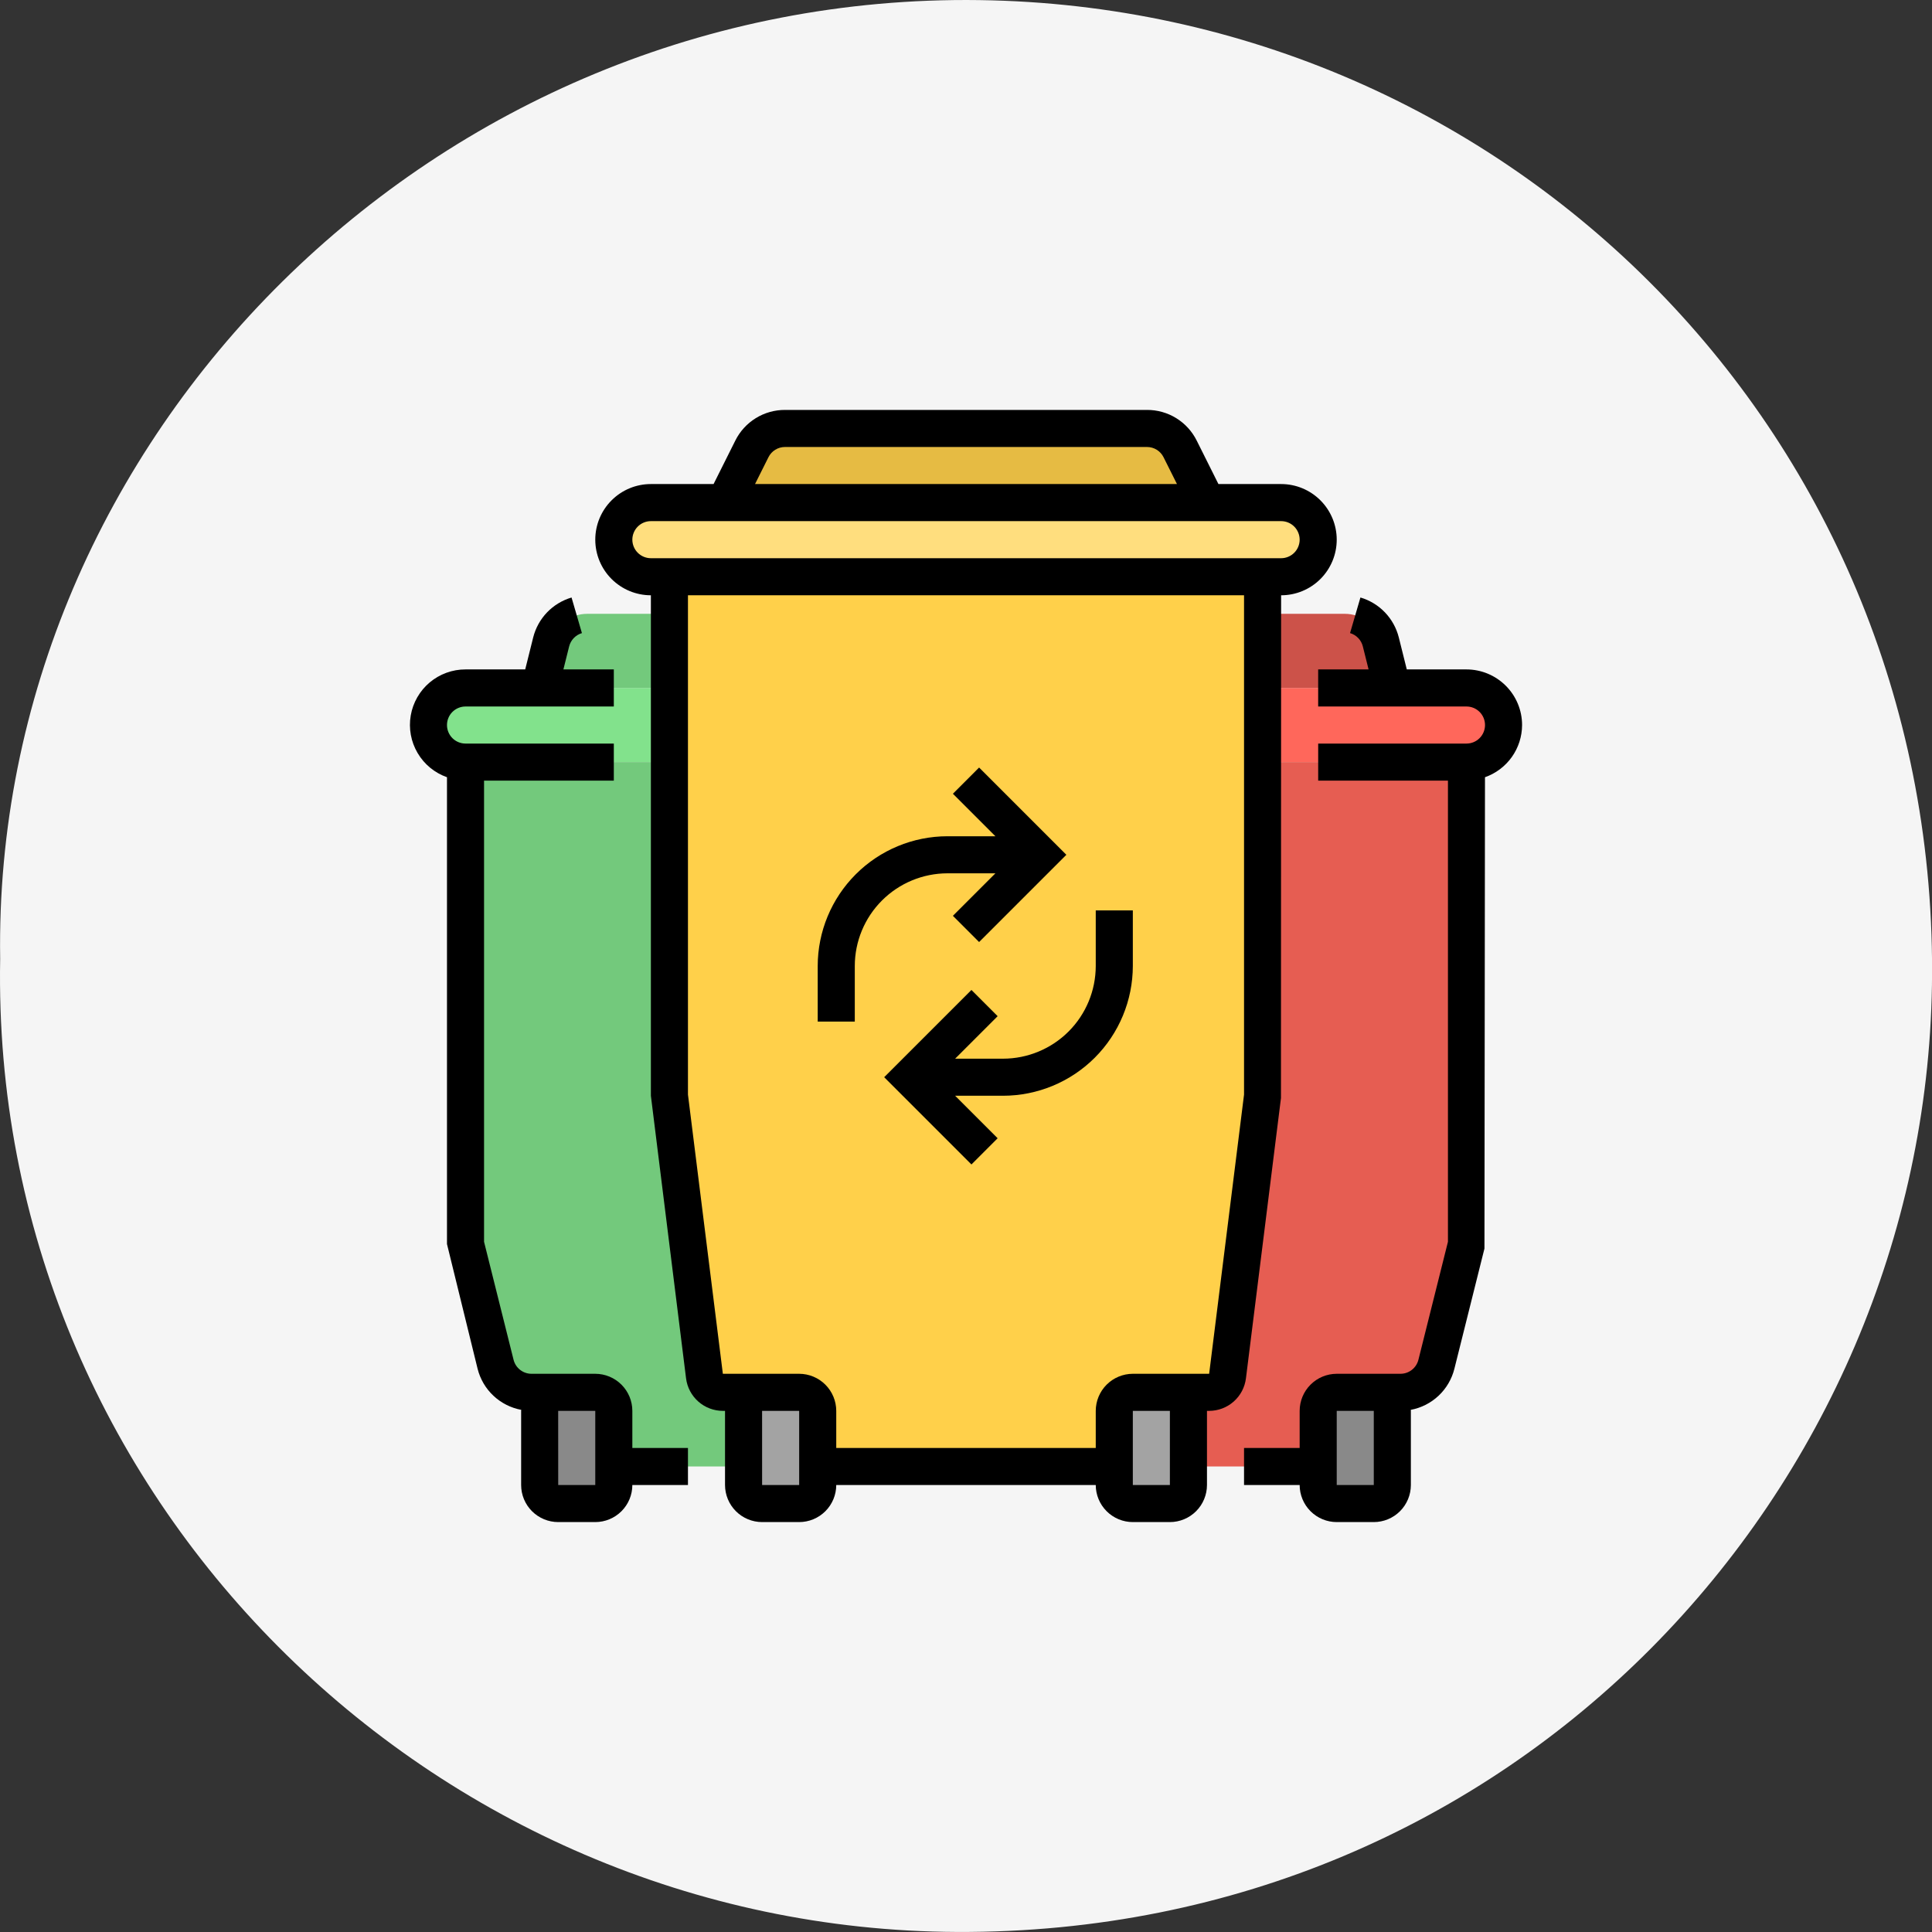
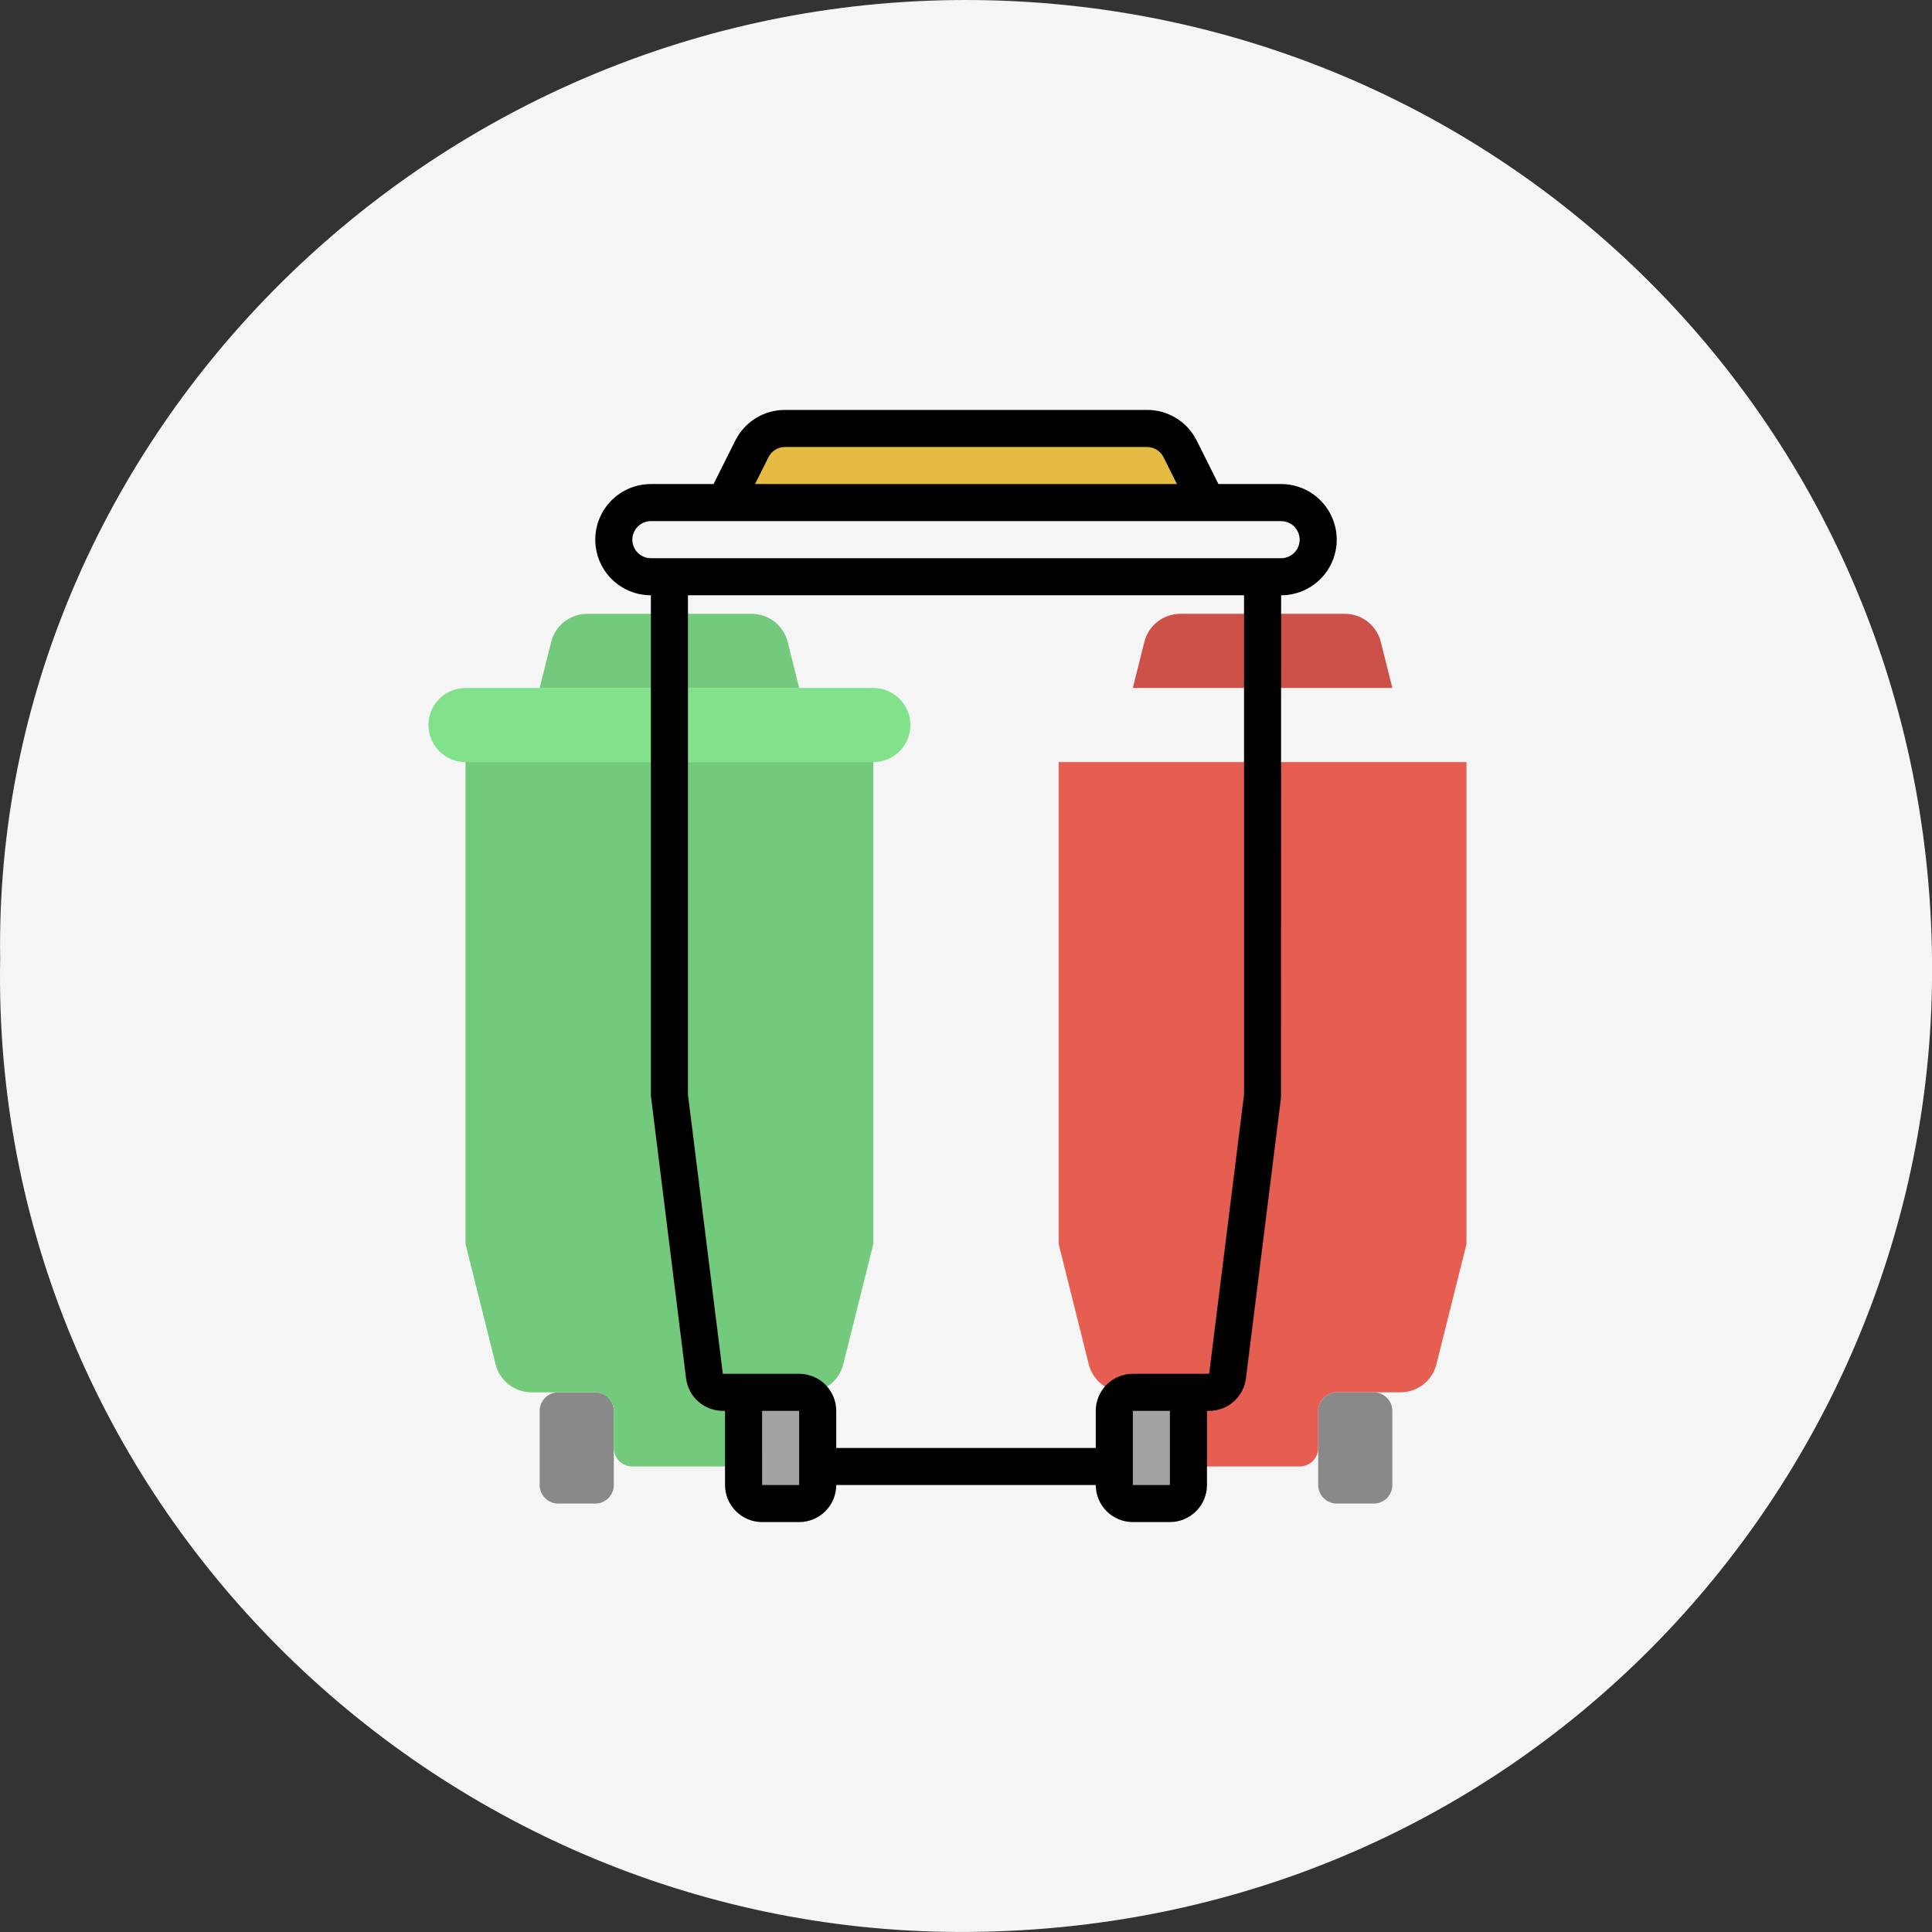
<svg xmlns="http://www.w3.org/2000/svg" width="114" height="114" viewBox="0 0 114 114" fill="none">
  <rect x="0" y="0" width="114" height="114" fill="#333333" stroke="none" />
  <path d="M0.01 56.581C-0.472 25.873 25.643 -0.438 57.785 0.006C89.04 0.436 114.5 25.814 113.997 58.139C113.537 87.804 89.471 114.145 56.463 113.997C25.529 113.862 -0.586 88.366 0.01 56.581Z" fill="#F5F5F5" />
-   <path d="M86.531 40.594H62.469C61.261 40.594 60.281 41.573 60.281 42.781C60.281 43.989 61.261 44.969 62.469 44.969H86.531C87.739 44.969 88.719 43.989 88.719 42.781C88.719 41.573 87.739 40.594 86.531 40.594Z" fill="#FF675B" />
  <path d="M78.875 88.719H81.062C81.667 88.719 82.156 88.229 82.156 87.625V83.25C82.156 82.646 81.667 82.156 81.062 82.156H78.875C78.271 82.156 77.781 82.646 77.781 83.25V87.625C77.781 88.229 78.271 88.719 78.875 88.719Z" fill="#898989" />
  <path d="M86.531 44.969V73.406L84.757 80.499C84.639 80.972 84.366 81.393 83.981 81.693C83.597 81.993 83.123 82.156 82.635 82.156H78.875C78.585 82.156 78.307 82.272 78.102 82.477C77.897 82.682 77.781 82.96 77.781 83.25V85.438C77.781 85.728 77.666 86.006 77.461 86.211C77.256 86.416 76.978 86.531 76.688 86.531H67.938V82.156H66.365C65.877 82.156 65.403 81.993 65.019 81.693C64.634 81.393 64.361 80.972 64.243 80.499L62.469 73.406V44.969H86.531Z" fill="#E65D52" />
  <path d="M79.354 36.219H69.646C69.158 36.219 68.684 36.382 68.3 36.682C67.915 36.982 67.642 37.403 67.524 37.876L66.844 40.594H82.156L81.477 37.876C81.359 37.403 81.086 36.982 80.701 36.682C80.317 36.382 79.842 36.219 79.354 36.219Z" fill="#CC5249" />
  <path d="M35.125 82.156H32.938C32.333 82.156 31.844 82.646 31.844 83.25V87.625C31.844 88.229 32.333 88.719 32.938 88.719H35.125C35.729 88.719 36.219 88.229 36.219 87.625V83.25C36.219 82.646 35.729 82.156 35.125 82.156Z" fill="#898989" />
  <path d="M51.531 40.594H27.469C26.261 40.594 25.281 41.573 25.281 42.781C25.281 43.989 26.261 44.969 27.469 44.969H51.531C52.739 44.969 53.719 43.989 53.719 42.781C53.719 41.573 52.739 40.594 51.531 40.594Z" fill="#82E28C" />
  <path d="M51.531 44.969V73.406L49.758 80.499C49.64 80.972 49.367 81.393 48.983 81.693C48.598 81.993 48.124 82.156 47.636 82.156H46.061L46.062 86.531H37.312C37.022 86.531 36.744 86.416 36.539 86.211C36.334 86.006 36.219 85.728 36.219 85.438V83.25C36.219 82.96 36.103 82.682 35.898 82.477C35.693 82.272 35.415 82.156 35.125 82.156H31.365C30.877 82.156 30.403 81.993 30.019 81.693C29.634 81.393 29.361 80.972 29.243 80.499L27.469 73.406V44.969H51.531ZM44.355 36.219H34.646C34.158 36.219 33.684 36.382 33.3 36.682C32.915 36.982 32.642 37.403 32.524 37.876L31.844 40.594H47.156L46.477 37.876C46.359 37.403 46.086 36.982 45.701 36.682C45.317 36.382 44.843 36.219 44.355 36.219Z" fill="#73C97C" />
-   <path d="M75.594 29.656H38.406C37.198 29.656 36.219 30.636 36.219 31.844C36.219 33.052 37.198 34.031 38.406 34.031H75.594C76.802 34.031 77.781 33.052 77.781 31.844C77.781 30.636 76.802 29.656 75.594 29.656Z" fill="#FFDE7E" />
  <path d="M47.156 82.156H44.969C44.365 82.156 43.875 82.646 43.875 83.25V87.625C43.875 88.229 44.365 88.719 44.969 88.719H47.156C47.76 88.719 48.25 88.229 48.25 87.625V83.25C48.25 82.646 47.76 82.156 47.156 82.156Z" fill="#A3A3A3" />
-   <path d="M74.5 34.031V64.656L72.433 81.198C72.4 81.463 72.271 81.706 72.071 81.883C71.871 82.059 71.613 82.156 71.347 82.156H66.844C66.554 82.156 66.275 82.272 66.07 82.477C65.865 82.682 65.75 82.96 65.75 83.25V85.438C65.75 85.728 65.635 86.006 65.43 86.211C65.225 86.416 64.946 86.531 64.656 86.531H49.344C49.054 86.531 48.776 86.416 48.57 86.211C48.365 86.006 48.25 85.728 48.25 85.438V83.25C48.25 82.96 48.135 82.682 47.93 82.477C47.724 82.272 47.446 82.156 47.156 82.156H42.653C42.387 82.156 42.129 82.059 41.929 81.883C41.729 81.706 41.6 81.463 41.567 81.198L39.5 64.656V34.031H74.5Z" fill="#FFD04A" />
  <path d="M66.844 88.719H69.031C69.635 88.719 70.125 88.229 70.125 87.625V83.25C70.125 82.646 69.635 82.156 69.031 82.156H66.844C66.24 82.156 65.75 82.646 65.75 83.25V87.625C65.75 88.229 66.24 88.719 66.844 88.719Z" fill="#A3A3A3" />
  <path d="M67.679 25.281H46.321C45.914 25.281 45.516 25.394 45.17 25.608C44.825 25.822 44.545 26.128 44.364 26.491L42.781 29.656H71.219L69.636 26.491C69.454 26.127 69.175 25.822 68.829 25.608C68.483 25.394 68.086 25.281 67.679 25.281Z" fill="#E6BB43" />
-   <path d="M37.312 83.25C37.312 82.67 37.081 82.114 36.671 81.704C36.261 81.294 35.705 81.063 35.125 81.062H31.365C31.12 81.063 30.883 80.981 30.691 80.831C30.498 80.681 30.362 80.47 30.303 80.233L28.562 73.272V46.062H36.219V43.875H27.469C27.179 43.875 26.901 43.76 26.695 43.555C26.49 43.349 26.375 43.071 26.375 42.781C26.375 42.491 26.49 42.213 26.695 42.008C26.901 41.803 27.179 41.688 27.469 41.688H36.219V39.5H33.244L33.583 38.142C33.63 37.957 33.724 37.787 33.856 37.65C33.989 37.512 34.154 37.411 34.337 37.357L33.725 35.257C33.176 35.419 32.678 35.721 32.281 36.133C31.885 36.546 31.602 37.055 31.462 37.61L30.991 39.5H27.469C26.696 39.498 25.947 39.771 25.355 40.268C24.764 40.766 24.367 41.457 24.236 42.219C24.105 42.981 24.248 43.764 24.64 44.431C25.031 45.098 25.646 45.604 26.375 45.861V73.406L28.181 80.765C28.333 81.374 28.656 81.925 29.113 82.355C29.57 82.785 30.14 83.075 30.757 83.19C30.757 83.211 30.75 83.229 30.75 83.25V87.625C30.751 88.205 30.981 88.761 31.391 89.171C31.802 89.581 32.358 89.812 32.938 89.812H35.125C35.705 89.812 36.261 89.581 36.671 89.171C37.081 88.761 37.312 88.205 37.312 87.625H40.594V85.438H37.312V83.25ZM35.125 87.625H32.938L32.936 83.25H35.125V87.625ZM89.812 42.781C89.812 41.911 89.466 41.077 88.85 40.462C88.235 39.847 87.401 39.501 86.531 39.5H83.009L82.538 37.612C82.398 37.056 82.116 36.547 81.719 36.133C81.322 35.72 80.824 35.418 80.274 35.256L79.661 37.356C79.845 37.41 80.011 37.511 80.143 37.648C80.276 37.786 80.37 37.956 80.416 38.142L80.755 39.5H77.78V41.688H86.531C86.821 41.688 87.1 41.803 87.305 42.008C87.51 42.213 87.625 42.491 87.625 42.781C87.625 43.071 87.51 43.349 87.305 43.555C87.1 43.76 86.821 43.875 86.531 43.875H77.781V46.062H85.438V73.272L83.696 80.233C83.637 80.47 83.501 80.68 83.308 80.831C83.116 80.981 82.879 81.062 82.635 81.062H78.875C78.295 81.063 77.739 81.294 77.329 81.704C76.919 82.114 76.688 82.67 76.688 83.25V85.438H73.406V87.625H76.688C76.688 88.205 76.919 88.761 77.329 89.171C77.739 89.581 78.295 89.812 78.875 89.812H81.062C81.642 89.812 82.199 89.581 82.609 89.171C83.019 88.761 83.249 88.205 83.25 87.625V83.25C83.25 83.229 83.245 83.21 83.243 83.19C83.86 83.075 84.43 82.785 84.887 82.355C85.343 81.925 85.666 81.373 85.818 80.765L87.592 73.672L87.623 45.861C88.261 45.637 88.814 45.22 89.207 44.669C89.599 44.117 89.81 43.458 89.812 42.781ZM81.062 87.625H78.875V83.25H81.062V87.625Z" fill="black" />
  <path d="M75.585 64.792L75.594 35.125C76.464 35.125 77.299 34.779 77.914 34.164C78.529 33.549 78.875 32.714 78.875 31.844C78.875 30.974 78.529 30.139 77.914 29.524C77.299 28.908 76.464 28.562 75.594 28.562H71.895L70.615 26.001C70.344 25.454 69.925 24.995 69.406 24.674C68.887 24.354 68.288 24.185 67.678 24.188H46.321C45.711 24.186 45.113 24.354 44.594 24.675C44.075 24.995 43.657 25.455 43.386 26.001L42.105 28.562H38.406C37.536 28.562 36.701 28.908 36.086 29.524C35.471 30.139 35.125 30.974 35.125 31.844C35.125 32.714 35.471 33.549 36.086 34.164C36.701 34.779 37.536 35.125 38.406 35.125V64.656L40.482 81.334C40.549 81.863 40.806 82.349 41.206 82.702C41.606 83.055 42.12 83.249 42.653 83.25H42.781V87.625C42.782 88.205 43.013 88.761 43.423 89.171C43.833 89.581 44.389 89.812 44.969 89.812H47.156C47.736 89.812 48.292 89.581 48.702 89.171C49.112 88.761 49.343 88.205 49.344 87.625H64.656C64.657 88.205 64.888 88.761 65.298 89.171C65.708 89.581 66.264 89.812 66.844 89.812H69.031C69.611 89.812 70.167 89.581 70.577 89.171C70.987 88.761 71.218 88.205 71.219 87.625V83.25H71.347C71.88 83.249 72.394 83.055 72.794 82.702C73.194 82.349 73.451 81.863 73.518 81.334L75.585 64.792ZM45.343 26.98C45.433 26.798 45.573 26.645 45.745 26.538C45.918 26.431 46.117 26.375 46.321 26.375H67.679C67.882 26.375 68.082 26.431 68.255 26.538C68.427 26.645 68.567 26.798 68.657 26.98L69.449 28.562H44.551L45.343 26.98ZM37.312 31.844C37.313 31.554 37.428 31.276 37.633 31.071C37.838 30.866 38.116 30.75 38.406 30.75H75.594C75.884 30.75 76.162 30.865 76.367 31.07C76.572 31.276 76.688 31.554 76.688 31.844C76.688 32.134 76.572 32.412 76.367 32.617C76.162 32.822 75.884 32.938 75.594 32.938H38.406C38.116 32.937 37.838 32.822 37.633 32.617C37.428 32.412 37.313 32.134 37.312 31.844ZM47.156 87.625H44.969L44.968 83.25H47.156V87.625ZM69.031 87.625H66.844V83.25H69.031V87.625ZM73.406 64.587L71.347 81.062H66.844C66.264 81.063 65.708 81.294 65.298 81.704C64.888 82.114 64.657 82.67 64.656 83.25V85.438H49.344V83.25C49.343 82.67 49.112 82.114 48.702 81.704C48.292 81.294 47.736 81.063 47.156 81.062H42.653L40.594 64.587V35.125H73.406V64.587Z" fill="black" />
-   <path d="M50.438 57C50.439 55.55 51.016 54.16 52.041 53.135C53.066 52.11 54.456 51.533 55.906 51.531H58.735L56.227 54.039L57.773 55.586L62.922 50.438L57.773 45.289L56.227 46.836L58.735 49.344H55.906C53.876 49.346 51.93 50.153 50.495 51.589C49.06 53.024 48.252 54.97 48.25 57V60.281H50.438V57ZM56.359 62.469L58.867 59.961L57.321 58.414L52.172 63.562L57.321 68.711L58.867 67.164L56.359 64.656H59.188C61.217 64.654 63.163 63.846 64.599 62.411C66.034 60.976 66.841 59.03 66.844 57V53.719H64.656V57C64.654 58.45 64.078 59.84 63.053 60.865C62.027 61.89 60.637 62.467 59.188 62.469H56.359Z" fill="black" />
</svg>